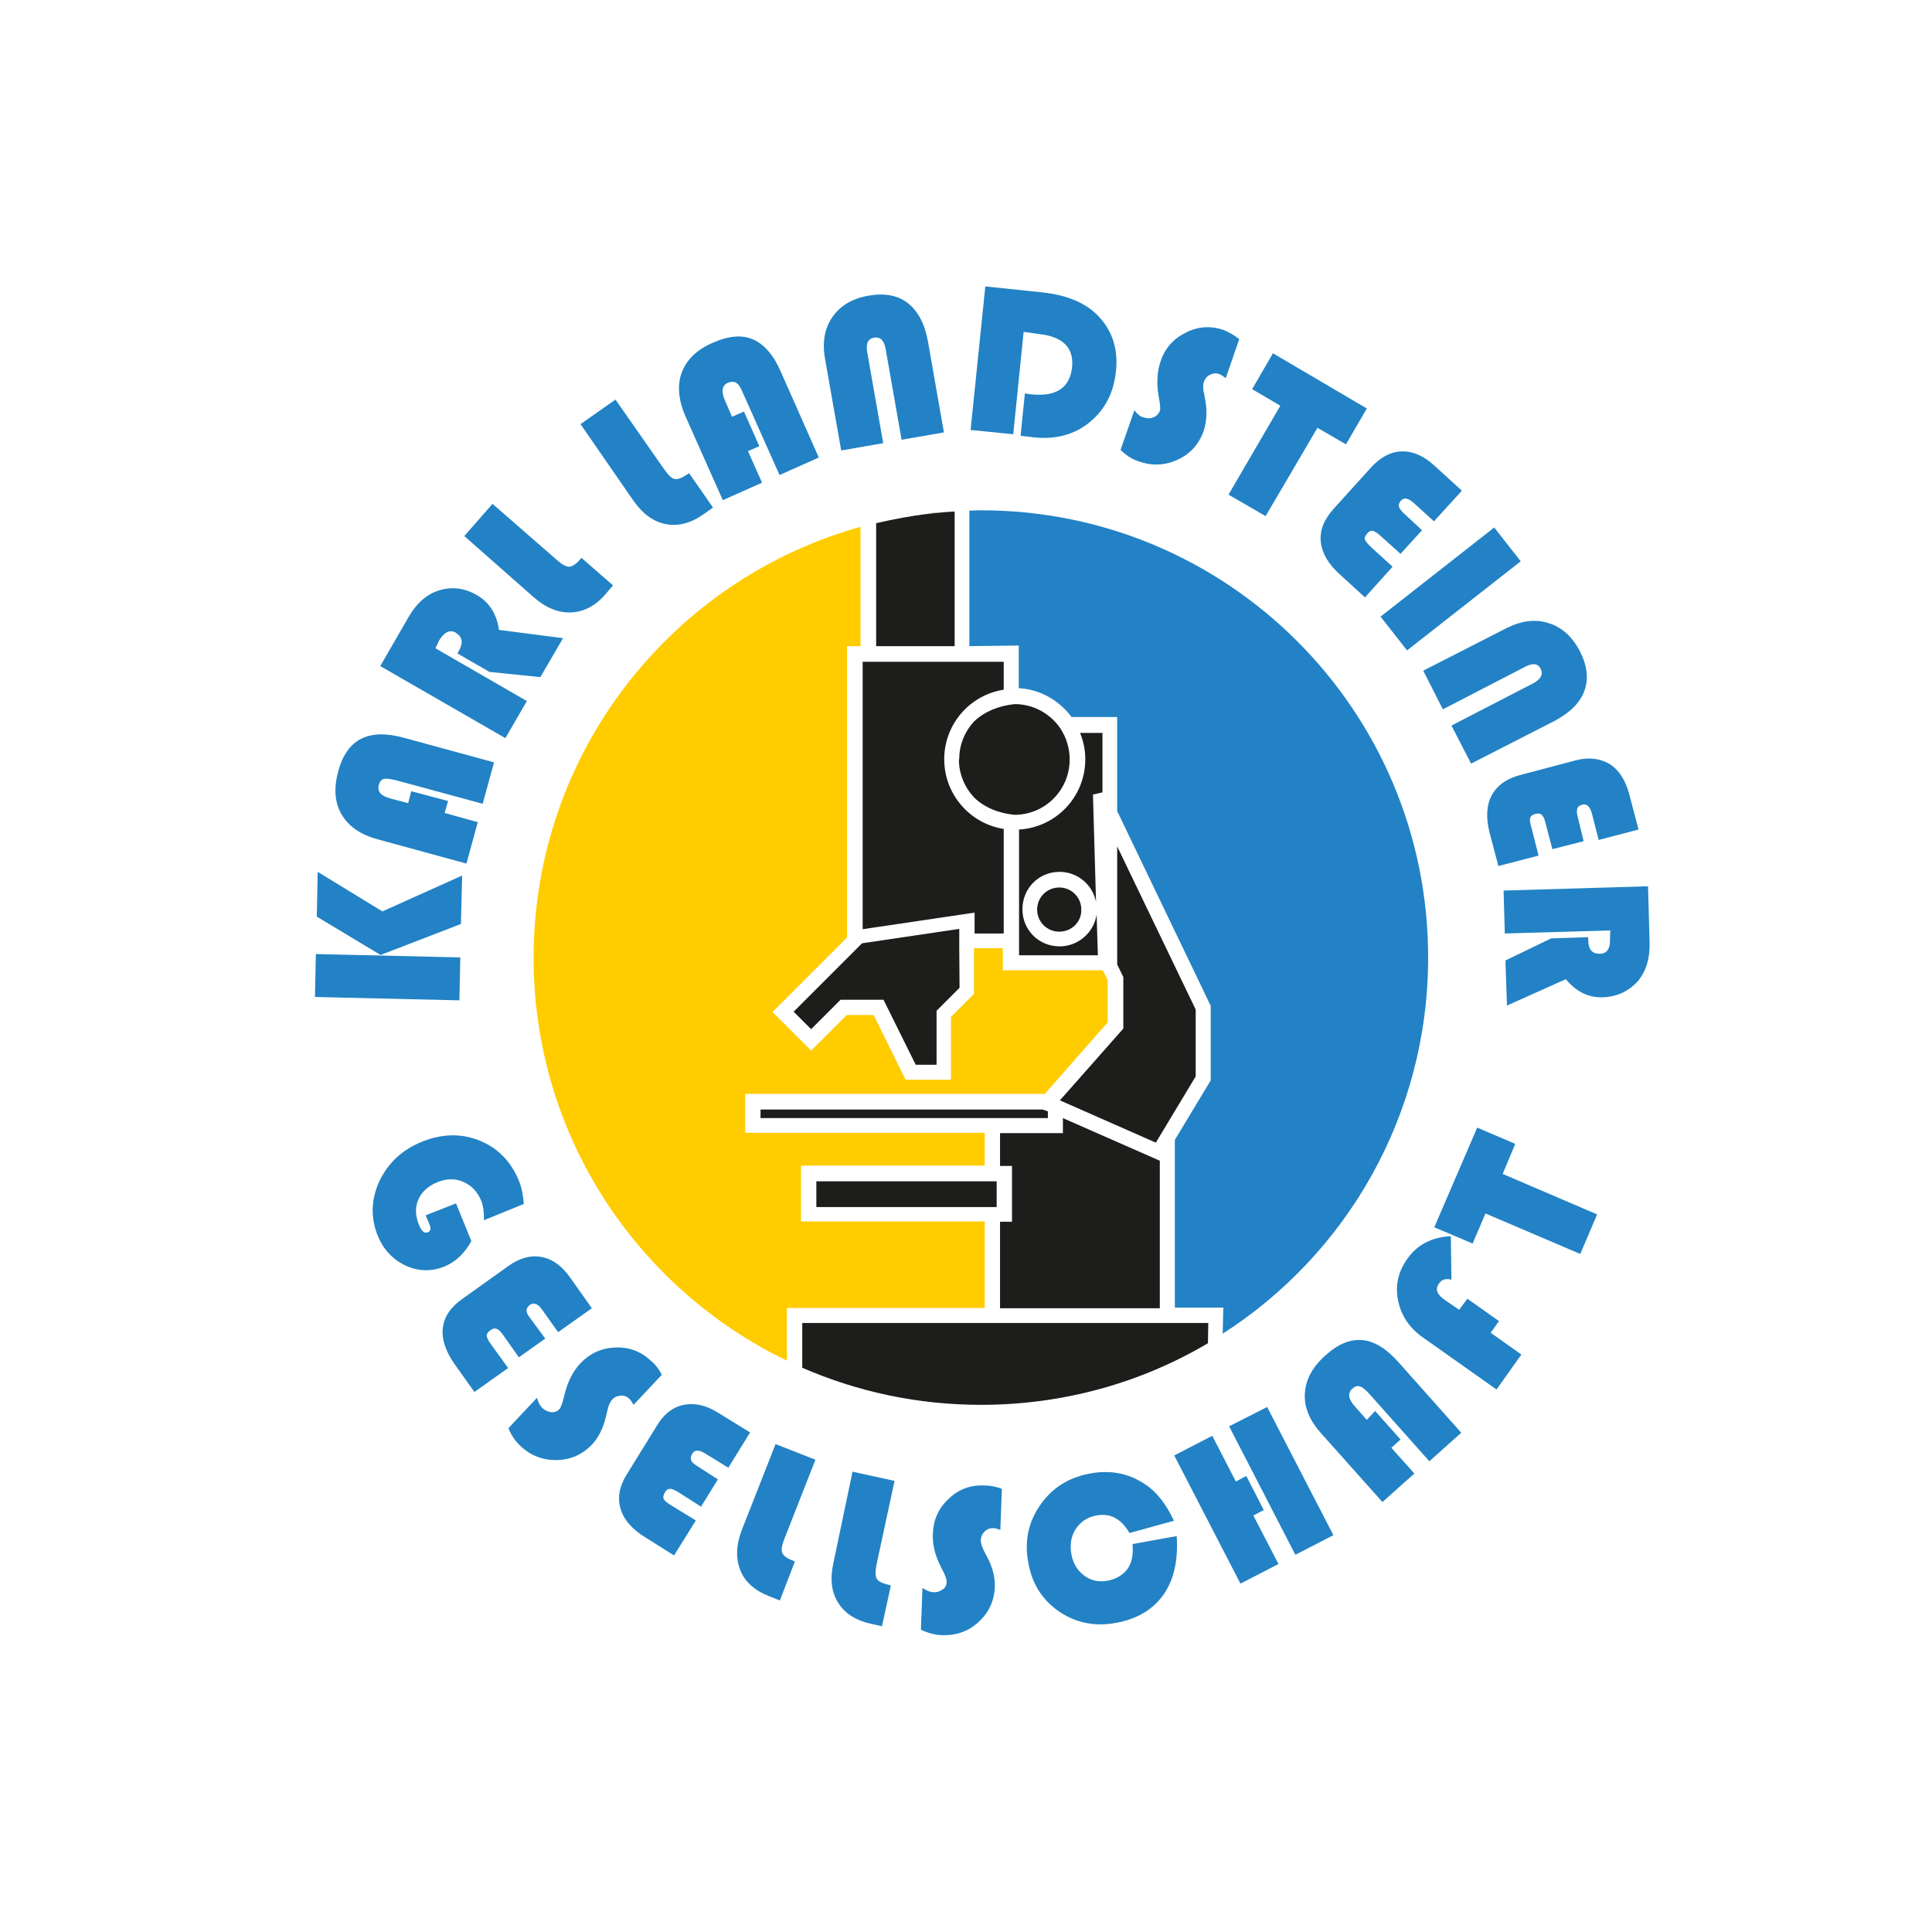
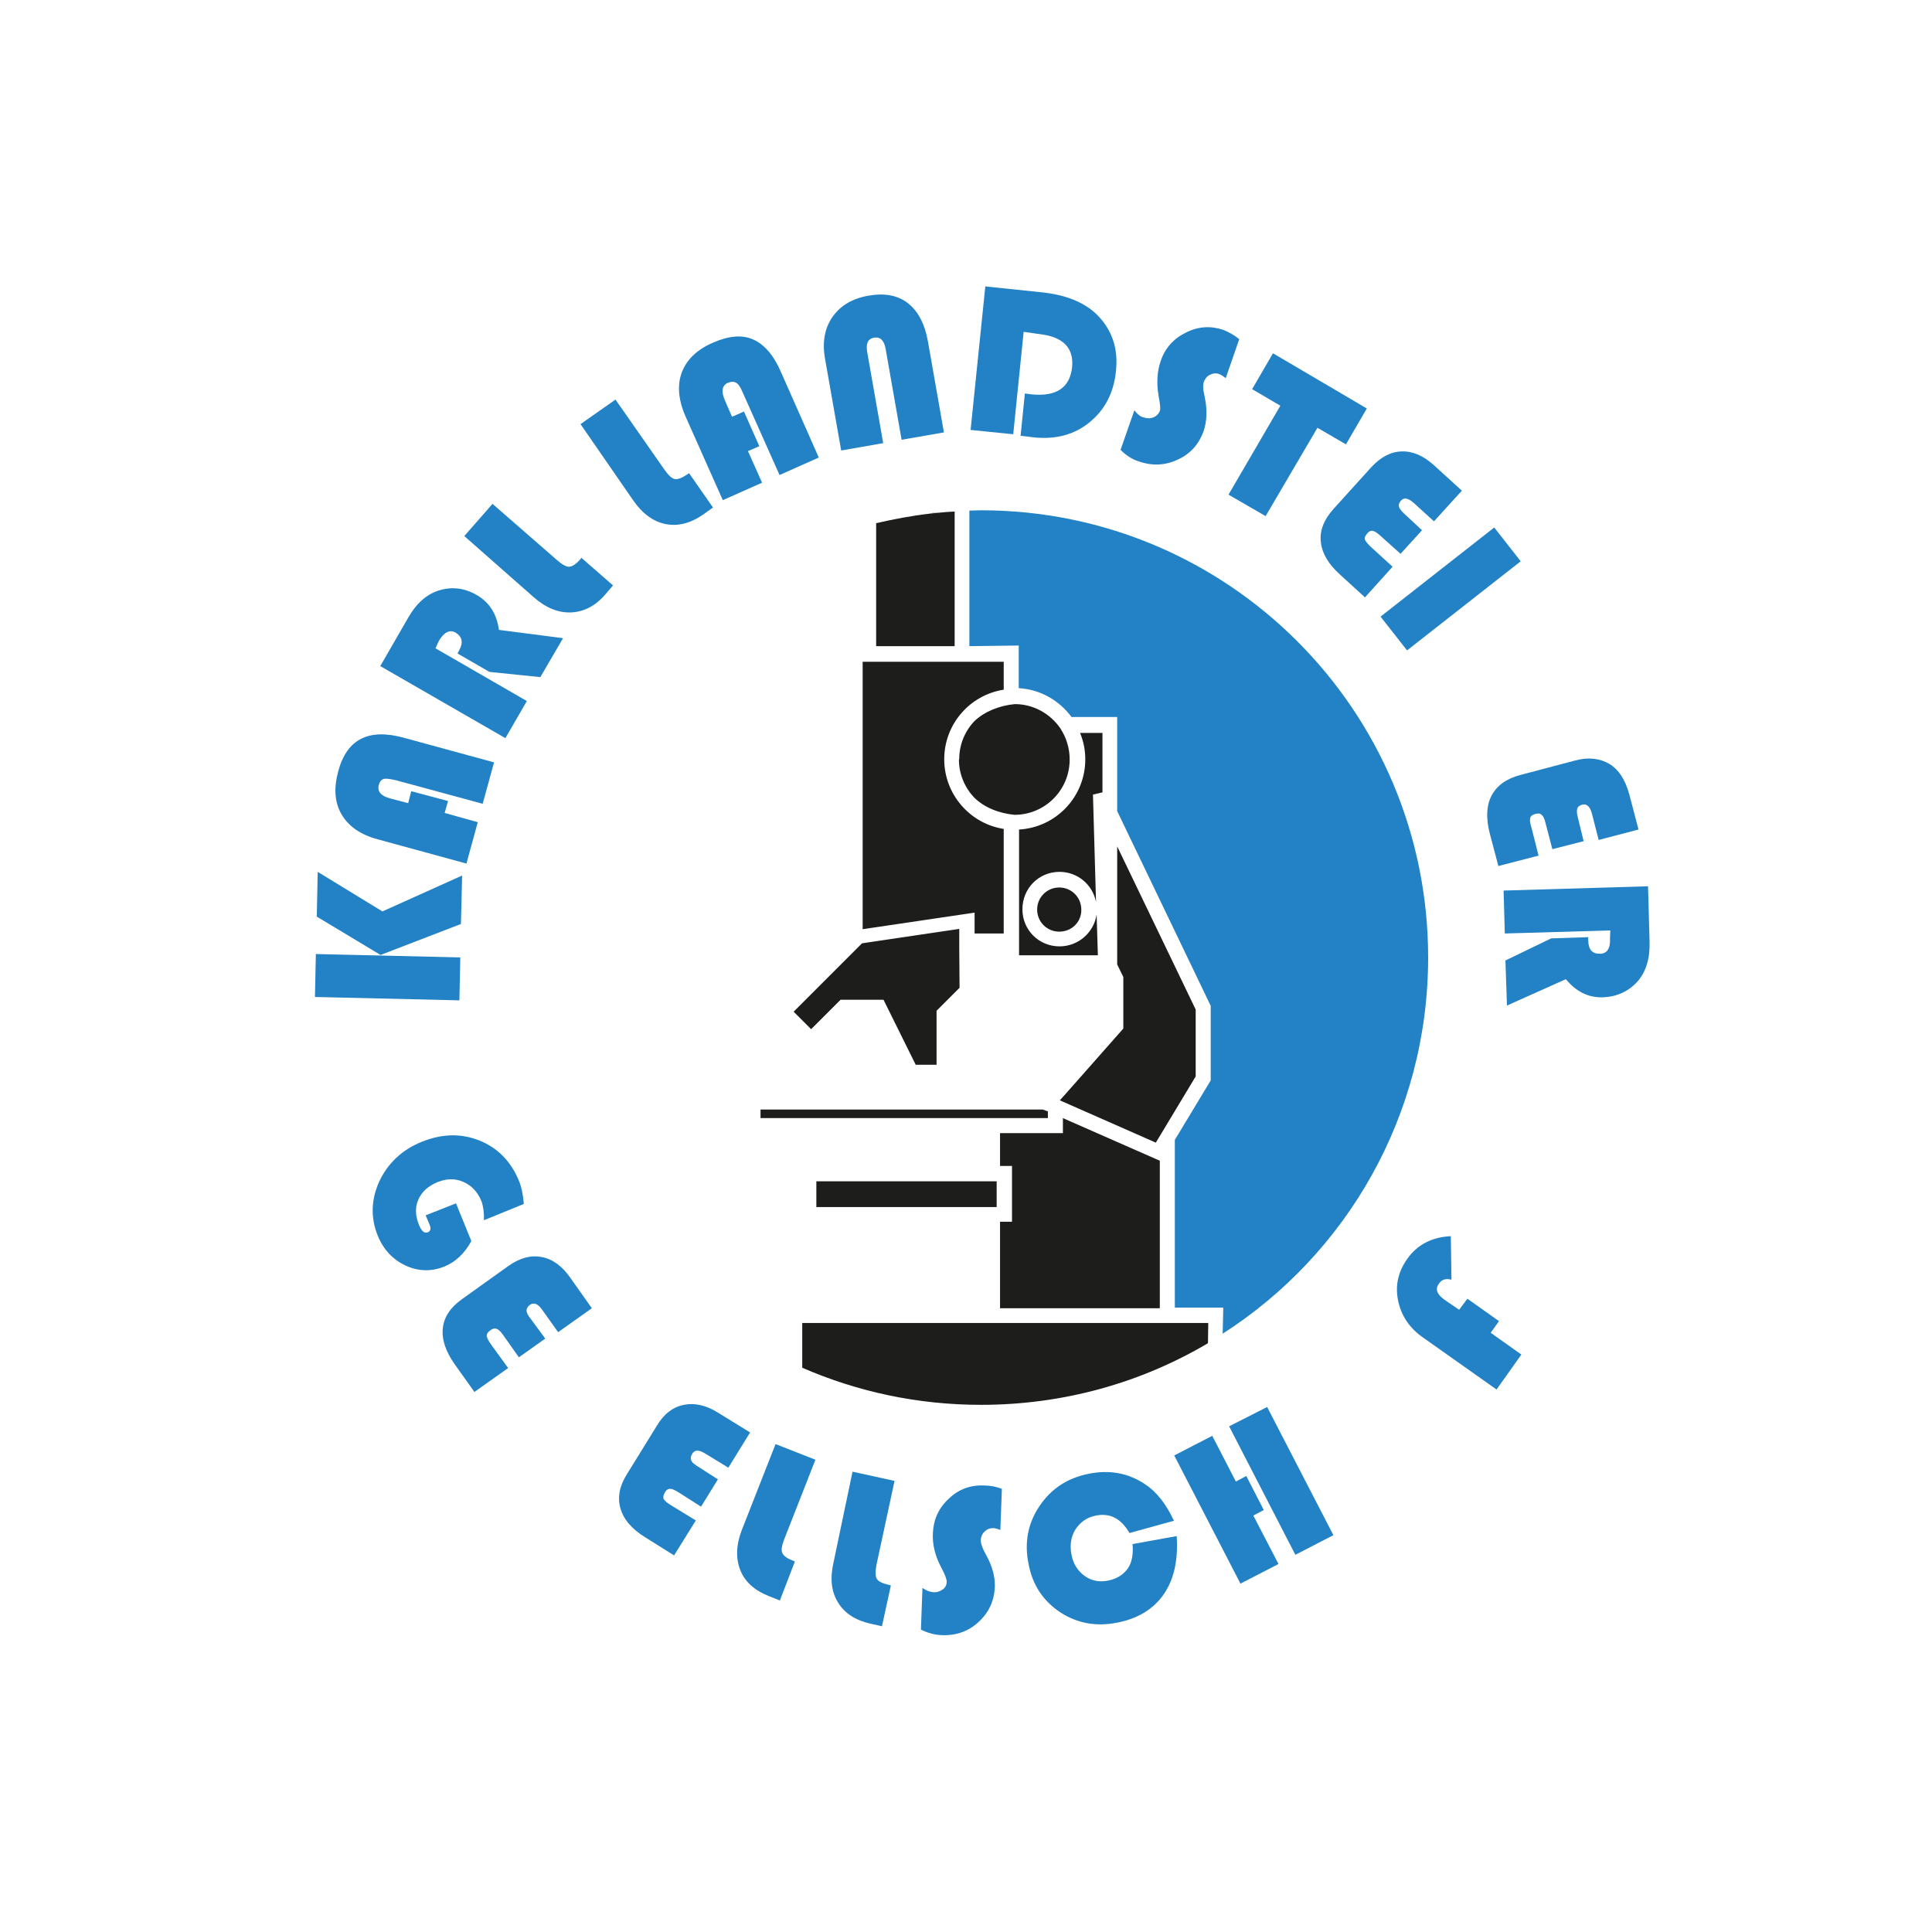
<svg xmlns="http://www.w3.org/2000/svg" version="1.1" id="Ebene_1" x="0px" y="0px" viewBox="0 0 630 630" style="enable-background:new 0 0 630 630;" xml:space="preserve">
  <style type="text/css">
	.st0{fill:#FFCC00;}
	.st1{fill:#2282C5;}
	.st2{fill:#1D1D1B;}
</style>
  <g id="Hintergrund">
</g>
  <g id="Hilfslinien_anzeigen">
</g>
  <g id="Vordergrund">
    <g>
-       <path class="st0" d="M256.6,443.7c-48.9-23.6-82.6-73.5-82.6-131.4c0-67,45.2-123.4,106.6-140.5v38.9h-4.4v95l-24.3,24.3    l12.6,12.6l11.6-11.6h8.8l10.4,21.1h14.8v-20.5l7.5-7.5v-14.9h9.4v7.2h32.6l1.6,3.1v13.9l-20.5,23.3H243v12.7h78.1v10.7h-59.9    v18.2h59.9v28.2h-64.5L256.6,443.7L256.6,443.7z" />
      <path class="st1" d="M316.1,210.7v-44.2c1.3,0,2.5-0.1,3.8-0.1c80.5,0,145.8,65.2,145.8,145.8c0,51.5-26.6,96.8-67,122.7l0.2-8.5    h-15.8v-54.7l11.7-19.4V328l-30.5-63.5v-30.7h-14.9c-4-5.4-10.2-9-17.2-9.4v-13.9L316.1,210.7L316.1,210.7z" />
      <path class="st2" d="M303,167.4l2.9-0.3C304.8,167.3,303.9,167.4,303,167.4z" />
      <path class="st2" d="M359.4,258.4l-3,0.7l1,35c-1.1-5.6-6-9.8-11.9-9.8c-6.8,0-12.1,5.4-12.1,12.2s5.4,12.1,12.1,12.1    c6.1,0,11.2-4.5,12.1-10.4l0.4,13.3h-25.7v-2.2v-38.8c12.1-0.7,21.6-10.7,21.6-22.9c0-3.1-0.6-5.9-1.7-8.6h7.3V258.4z     M319.9,458.1c-20.7,0-40.4-4.3-58.3-12.1v-14.6h59.6h62h10.8l-0.1,6.6C372.1,450.9,346.8,458.1,319.9,458.1z M327.3,224.9    c-11,1.7-19.4,11.2-19.4,22.7c0,11.4,8.4,21,19.4,22.7v34.1h-9.5v-6.8l-36.5,5.4v-87.2h46V224.9z M312.9,322.1l-7.5,7.5v17.6h-6.8    L288.1,326h-14l-9.6,9.6l-5.7-5.7l17.4-17.4l4.9-4.9l31.7-4.7v6L312.9,322.1z M312.8,247.4c0-4.8,2-9.2,5-12.3    c3.3-3.1,8-5,13.1-5.5c6.1,0,11.5,3.1,14.8,7.8c1,1.6,1.8,3.1,2.3,4.9c0.5,1.6,0.8,3.4,0.8,5.2v0.2c0,9.9-8,18-18,18    c-5.1-0.5-9.9-2.4-13.2-5.7c-3-3.2-4.9-7.6-4.9-12.2L312.8,247.4L312.8,247.4z M285.7,170.6c5.7-1.3,11.4-2.4,17.4-3.1    c0.9-0.1,1.9-0.2,2.9-0.3c1.8-0.2,3.5-0.3,5.3-0.4v43.9h-25.6V170.6z M345.4,303.8c-4,0-7.2-3.2-7.2-7.2s3.2-7.2,7.2-7.2    s7.2,3.2,7.2,7.2C352.7,300.6,349.5,303.8,345.4,303.8z M378.2,426.6h-52.1v-28.2h3.9v-18.2h-3.9v-10.7h20.5v-4.9l31.6,13.9V426.6    z M321.1,385.2h3.9v8.4h-3.9h-54.9v-8.4H321.1z M341.7,362.4v2.2h-20.5H248v-2.8H340L341.7,362.4z M383.1,362.3l-6.2,10.3    l-30.4-13.4l-0.9-0.4l1.8-2l18.9-21.4v-16.8l-2-4.1V276l25.6,53.2V351L383.1,362.3z" />
      <g>
        <path class="st1" d="M369.3,503.5l14.4-2.6c0.5,7.7-0.8,13.9-4.1,18.8c-3.3,4.9-8.5,8.1-15.2,9.4c-6.8,1.4-13,0.3-18.6-3.3     c-5.6-3.7-9.1-8.9-10.4-15.8c-1.4-6.8-0.3-13.1,3.5-18.8c3.8-5.7,9.1-9.2,16-10.6c6.8-1.4,13-0.3,18.5,3.4     c3.8,2.5,6.9,6.5,9.4,11.9l-14.5,4c-2.7-4.7-6.3-6.6-10.9-5.7c-3,0.6-5.1,2.1-6.7,4.5c-1.5,2.4-1.9,5.2-1.3,8.3     c0.6,3.1,2.1,5.3,4.3,6.9s4.9,2.1,7.7,1.5c2.9-0.6,5-2,6.4-4C369.1,509.5,369.6,506.8,369.3,503.5z" />
        <path class="st1" d="M406.4,481.3l5.7,11.1l-3.4,1.8l8.2,15.8l-12.4,6.4l-21.6-41.8l12.4-6.4l7.7,14.9L406.4,481.3z M413.2,458.8     l21.6,41.8l-12.4,6.4l-21.6-41.9L413.2,458.8z" />
-         <path class="st1" d="M448.4,460.1l8.3,9.3l-3,2.7l7.5,8.4l-10.4,9.3l-19.9-22.3c-3.9-4.3-5.7-8.7-5.4-13.2s2.5-8.6,6.8-12.4     c4.1-3.7,8.1-5.3,12.1-4.9c3.9,0.4,7.9,2.9,11.9,7.5l20.2,22.7l-10.4,9.3l-19.6-22c-1.3-1.4-2.2-2.2-3.1-2.4     c-0.8-0.3-1.6,0-2.4,0.7c-1.6,1.4-1.4,3.4,0.8,5.8l3.9,4.4L448.4,460.1z" />
        <path class="st1" d="M478.5,423.5l10.3,7.3l-2.7,3.8l10,7.1l-8.1,11.4l-23.9-16.9c-4.5-3.1-7.2-7.2-8.2-12.1c-1-4.9,0-9.4,3-13.6     c3.2-4.6,8-7.1,14.2-7.4l0.2,14.2c-1.8-0.5-3.2-0.1-4.1,1.3c-1.3,1.8-0.6,3.5,1.8,5.2l4.8,3.3L478.5,423.5z" />
-         <polygon class="st1" points="490,382.8 520.8,396 515.3,408.9 484.4,395.7 480.2,405.5 467.7,400.2 481.7,367.7 494.1,373    " />
        <path class="st1" d="M278,479.9l13.7,3l-5.9,27.4c-0.4,2.2-0.4,3.6,0.1,4.5c0.5,0.9,1.8,1.5,3.9,2l0.7,0.2l-2.9,13.3l-3.6-0.8     c-4.9-1.1-8.5-3.3-10.7-6.9c-2.2-3.5-2.7-7.8-1.5-13.1L278,479.9z" />
        <path class="st1" d="M326.7,485.5l-0.5,13.4c-1-0.4-1.8-0.6-2.3-0.6c-1.1,0-2,0.3-2.8,1.1c-0.8,0.7-1.2,1.7-1.3,2.8     c0,0.9,0.4,2.2,1.1,3.6l1,1.9c1.8,3.4,2.6,6.7,2.5,9.8c-0.2,4.6-2,8.4-5.3,11.4c-3.3,3.1-7.4,4.5-12.1,4.3     c-2.2-0.1-4.5-0.7-6.7-1.8l0.5-13.6c1.3,0.9,2.4,1.3,3.5,1.4c1.3,0.1,2.2-0.3,3.1-0.9s1.3-1.5,1.3-2.6c0-0.7-0.5-2.2-1.8-4.6     c-2-3.8-2.9-7.5-2.7-11.2c0.2-4.4,1.9-8.2,5.2-11.2c3.2-3.1,7.1-4.5,11.5-4.3C323,484.4,324.9,484.8,326.7,485.5z" />
        <path class="st1" d="M148.7,392.4l5,12.3c-2.2,4-5.1,6.8-8.8,8.3c-4.2,1.7-8.5,1.6-12.6-0.3c-4.1-1.9-7.2-5.1-9.1-9.7     c-2.4-5.9-2.2-11.9,0.5-17.8c2.8-5.9,7.4-10.3,13.9-12.9c6.5-2.6,12.7-2.8,18.7-0.4c6,2.4,10.3,6.8,12.9,13.1     c0.9,2.2,1.4,4.7,1.6,7.6l-13,5.3c0.1-2.4-0.2-4.5-0.8-6.2c-1.3-3.1-3.2-5.1-5.9-6.3c-2.7-1.2-5.5-1.1-8.5,0.1     c-3.1,1.3-5.1,3.2-6.2,5.7s-1,5.3,0.3,8.4c0.8,1.9,1.7,2.7,2.9,2.2c0.8-0.4,1-1.2,0.5-2.4l-1.3-3.1L148.7,392.4z" />
        <path class="st1" d="M177.8,436.5l-8.6,6.1l-5.3-7.5c-0.7-1-1.4-1.6-2-1.8c-0.6-0.2-1.3-0.1-2,0.5c-0.8,0.5-1.2,1.2-1.2,1.8     c0.1,0.6,0.5,1.6,1.5,2.9l5.5,7.6l-11,7.8l-6.4-9c-3-4.2-4.3-8.2-3.9-11.8c0.4-3.7,2.5-6.8,6.3-9.5l15.1-10.8     c3.7-2.6,7.3-3.6,10.8-2.9c3.5,0.6,6.7,2.9,9.4,6.8l7,9.9l-11,7.8l-5.2-7.3c-1.4-2-2.7-2.5-4-1.6c-0.7,0.5-1.1,1.2-1.1,1.8     c0,0.7,0.4,1.6,1.4,2.8L177.8,436.5z" />
-         <path class="st1" d="M215.8,448.3l-9.2,9.8c-0.5-0.9-1-1.6-1.4-2c-0.8-0.7-1.7-1.1-2.8-1c-1.1,0.1-2,0.4-2.8,1.3     c-0.6,0.7-1.2,1.8-1.5,3.4l-0.5,2.1c-0.9,3.8-2.4,6.8-4.5,9.1c-3.2,3.3-6.9,5-11.5,5.1c-4.5,0.1-8.6-1.4-12-4.7     c-1.6-1.5-2.9-3.4-3.8-5.7l9.3-9.9c0.4,1.5,1,2.6,1.7,3.3c0.9,0.8,1.9,1.3,3,1.4c1.1,0.1,2-0.3,2.7-1.1c0.4-0.5,1-2.1,1.6-4.7     c1-4.1,2.7-7.5,5.2-10.2c3.1-3.2,6.8-4.9,11.3-5.1c4.5-0.2,8.4,1.3,11.5,4.2C213.8,445,214.9,446.5,215.8,448.3z" />
        <path class="st1" d="M234.1,482.4l-5.5,8.9l-7.7-4.9c-1.1-0.6-1.9-1-2.5-0.9c-0.6,0-1.2,0.4-1.6,1.2c-0.5,0.8-0.6,1.5-0.4,2.1     c0.3,0.5,1.1,1.3,2.5,2.1l8,4.9l-7.1,11.4l-9.4-5.9c-4.4-2.7-7.1-5.9-8.1-9.5c-1-3.5-0.3-7.3,2.2-11.2l9.7-15.7     c2.3-3.9,5.3-6.1,8.8-6.8c3.5-0.7,7.3,0.1,11.2,2.6l10.4,6.4l-7.1,11.5L230,474c-2.1-1.3-3.5-1.3-4.3,0.1     c-0.5,0.8-0.5,1.4-0.3,2.1s1.1,1.3,2.3,2.1L234.1,482.4z" />
        <path class="st1" d="M252.9,470.9l13,5.1l-10.2,26c-0.8,2.1-1,3.5-0.6,4.4c0.4,0.9,1.5,1.8,3.5,2.5l0.6,0.3l-4.9,12.7l-3.5-1.4     c-4.8-1.9-7.9-4.7-9.4-8.5c-1.5-3.8-1.4-8.2,0.5-13.1L252.9,470.9z" />
        <path class="st1" d="M516.4,274.3l-10.2,2.6l-2.3-8.8c-0.3-1.2-0.7-2-1.2-2.4c-0.5-0.5-1.2-0.5-2-0.3c-1,0.3-1.5,0.6-1.7,1.3     c-0.2,0.6-0.1,1.7,0.4,3.2l2.3,9.1l-13.1,3.4l-2.8-10.6c-1.3-5-1.1-9.2,0.6-12.4c1.7-3.2,4.8-5.5,9.4-6.7l17.8-4.7     c4.3-1.2,8.1-0.7,11.2,1.1c3.1,1.9,5.1,5.1,6.4,9.6l3.1,11.8l-13,3.4l-2.2-8.6c-0.6-2.3-1.7-3.3-3.2-2.9     c-0.9,0.3-1.4,0.6-1.6,1.4c-0.2,0.6-0.1,1.7,0.3,3.1L516.4,274.3z" />
        <path class="st1" d="M525.1,303.4l-34.4,1l-0.4-14l47.1-1.4l0.5,17.9c0.2,5.5-1.1,9.7-3.7,12.9c-3,3.4-6.8,5.2-11.4,5.4     c-4.8,0.2-8.8-1.8-12.2-5.9l-19.2,8.6l-0.5-14.7l14.9-7.2l12.1-0.4v1.1c0.1,3,1.3,4.4,4,4.3c2.2-0.1,3.3-1.8,3.1-5.2L525.1,303.4     z" />
        <path class="st1" d="M103,311.1l47.1,1.1l-0.3,14l-47.1-1.1L103,311.1z M103.6,284.3l21.1,12.9l26-11.7l-0.4,15.8l-26.2,10.1     l-20.8-12.5L103.6,284.3z" />
        <path class="st1" d="M134.1,258l12,3.2l-1.1,3.9l10.8,3l-3.7,13.5l-28.9-7.9c-5.6-1.5-9.5-4.2-11.8-8.1s-2.6-8.6-1.1-14.1     c1.4-5.3,4-8.9,7.5-10.6c3.5-1.8,8.2-1.9,14-0.3l29.3,8l-3.7,13.5l-28.4-7.7c-1.8-0.4-3.1-0.6-3.9-0.4c-0.8,0.3-1.3,0.9-1.6,2     c-0.5,2.1,0.7,3.6,3.9,4.4l5.7,1.5L134.1,258z" />
        <path class="st1" d="M142,211.4l29.8,17.2l-7,12.1L124,217.2l9-15.6c2.7-4.8,6-7.7,9.9-9c4.3-1.4,8.5-0.9,12.5,1.4     c4.1,2.3,6.6,6.2,7.3,11.4l20.9,2.7l-7.4,12.7l-16.6-1.7l-10.4-6l0.5-1c1.4-2.5,1.1-4.4-1.1-5.8c-1.9-1.1-3.8-0.2-5.5,2.7     L142,211.4z" />
        <path class="st1" d="M151.4,174.8l9.2-10.5l21.1,18.4c1.6,1.4,3,2.2,4,2.1c1-0.1,2.2-0.9,3.5-2.4l0.4-0.5l10.3,9l-2.4,2.8     c-3.3,3.9-7.1,5.8-11.2,6c-4.1,0.2-8.2-1.4-12.2-4.9L151.4,174.8z" />
        <path class="st1" d="M189.3,138.3l11.4-8l16,22.9c1.3,1.8,2.3,2.8,3.3,3c1,0.2,2.3-0.3,4.1-1.5l0.6-0.4l7.8,11.2l-3.1,2.2     c-4.1,2.9-8.3,4-12.3,3.2c-4.1-0.8-7.6-3.4-10.6-7.7L189.3,138.3z" />
        <path class="st1" d="M242.6,134.2l5,11.3l-3.7,1.6l4.6,10.3l-12.8,5.7l-12.2-27.4c-2.3-5.3-2.7-10.1-1.2-14.2     c1.6-4.2,4.9-7.5,10.3-9.8c5-2.2,9.4-2.6,13-1c3.6,1.6,6.7,5.1,9.1,10.7l12.3,27.8l-12.8,5.7l-12-26.9c-0.7-1.7-1.4-2.8-2.2-3.2     c-0.7-0.4-1.5-0.4-2.6,0c-2,0.9-2.3,2.8-1,5.8l2.3,5.3L242.6,134.2z" />
        <path class="st1" d="M274.3,146.9l-5.3-30.1c-0.9-5.3-0.1-9.8,2.5-13.5c2.6-3.7,6.5-6,11.8-6.9c5.2-0.9,9.5-0.1,12.8,2.5     c3.3,2.6,5.5,6.8,6.5,12.5l5.2,29.6l-13.8,2.4l-5.2-29.6c-0.5-2.8-1.7-4-3.8-3.7c-2,0.4-2.7,1.9-2.2,4.8l5.2,29.6L274.3,146.9z" />
        <path class="st1" d="M333.8,108.2l-3.4,33.4l-13.9-1.4l4.8-46.8l18.2,1.9c7.9,0.8,14,3.2,18.2,7.3c4.9,4.9,7,11,6.2,18.4     c-0.7,7.1-3.6,12.6-8.6,16.7s-11.2,5.7-18.4,4.9c-0.8-0.1-2.2-0.3-4.1-0.5l1.4-13.8l2.2,0.3c8.1,0.8,12.5-2.2,13.2-8.9     c0.6-6.4-3.1-10-11-10.8L333.8,108.2z" />
        <path class="st1" d="M404.1,110.6l-4.4,12.7c-0.8-0.6-1.5-1.1-2.1-1.3c-1-0.4-2-0.3-3,0.2c-1,0.4-1.6,1.3-2,2.2     c-0.3,0.9-0.4,2.2,0,3.8l0.4,2.1c0.7,3.8,0.5,7.2-0.5,10.2c-1.5,4.3-4.3,7.5-8.5,9.4c-4.1,1.9-8.4,2.1-12.8,0.5     c-2.2-0.7-4.1-2-5.8-3.7l4.5-12.9c1,1.3,2,2.1,3,2.3c1.2,0.4,2.2,0.4,3.2,0c1-0.4,1.7-1.1,2.1-2.1c0.3-0.6,0.1-2.2-0.4-4.9     c-0.7-4.1-0.5-8,0.7-11.4c1.4-4.2,4.2-7.3,8.3-9.3c4-2,8.1-2.2,12.2-0.8C400.9,108.4,402.5,109.3,404.1,110.6z" />
        <polygon class="st1" points="429.6,139.5 412.7,168.3 400.6,161.3 417.5,132.3 408.3,126.9 415.1,115.2 445.7,133.2 438.9,144.9         " />
        <path class="st1" d="M463.7,172.9l-7,7.7l-6.8-6.1c-0.9-0.8-1.7-1.3-2.3-1.4s-1.3,0.2-1.8,0.9c-0.6,0.7-0.9,1.3-0.7,2     c0.2,0.5,0.9,1.4,2.1,2.5l6.9,6.3l-9,10l-8.1-7.4c-3.9-3.5-5.9-7-6.3-10.7c-0.4-3.7,1-7.2,4.1-10.7l12.4-13.7     c3.1-3.3,6.3-5,9.9-5.1c3.6-0.1,7.1,1.4,10.6,4.6l9,8.2l-9.1,10l-6.6-6c-1.8-1.6-3.2-1.9-4.2-0.7c-0.6,0.7-0.8,1.3-0.6,2     c0.2,0.6,0.8,1.4,1.9,2.4L463.7,172.9z" />
        <rect x="449.5" y="185" transform="matrix(0.787 -0.617 0.617 0.787 -17.72 332.816)" class="st1" width="47.1" height="14" />
-         <path class="st1" d="M464.1,218.7l27.2-13.9c4.8-2.4,9.3-3,13.7-1.6c4.3,1.3,7.7,4.4,10.2,9.2c2.4,4.7,2.9,9.1,1.4,13     c-1.5,4-4.9,7.2-10.1,9.9L479.7,249l-6.4-12.4l26.7-13.8c2.5-1.4,3.3-2.9,2.4-4.7s-2.6-2-5.2-0.6l-26.7,13.8L464.1,218.7z" />
      </g>
    </g>
  </g>
</svg>